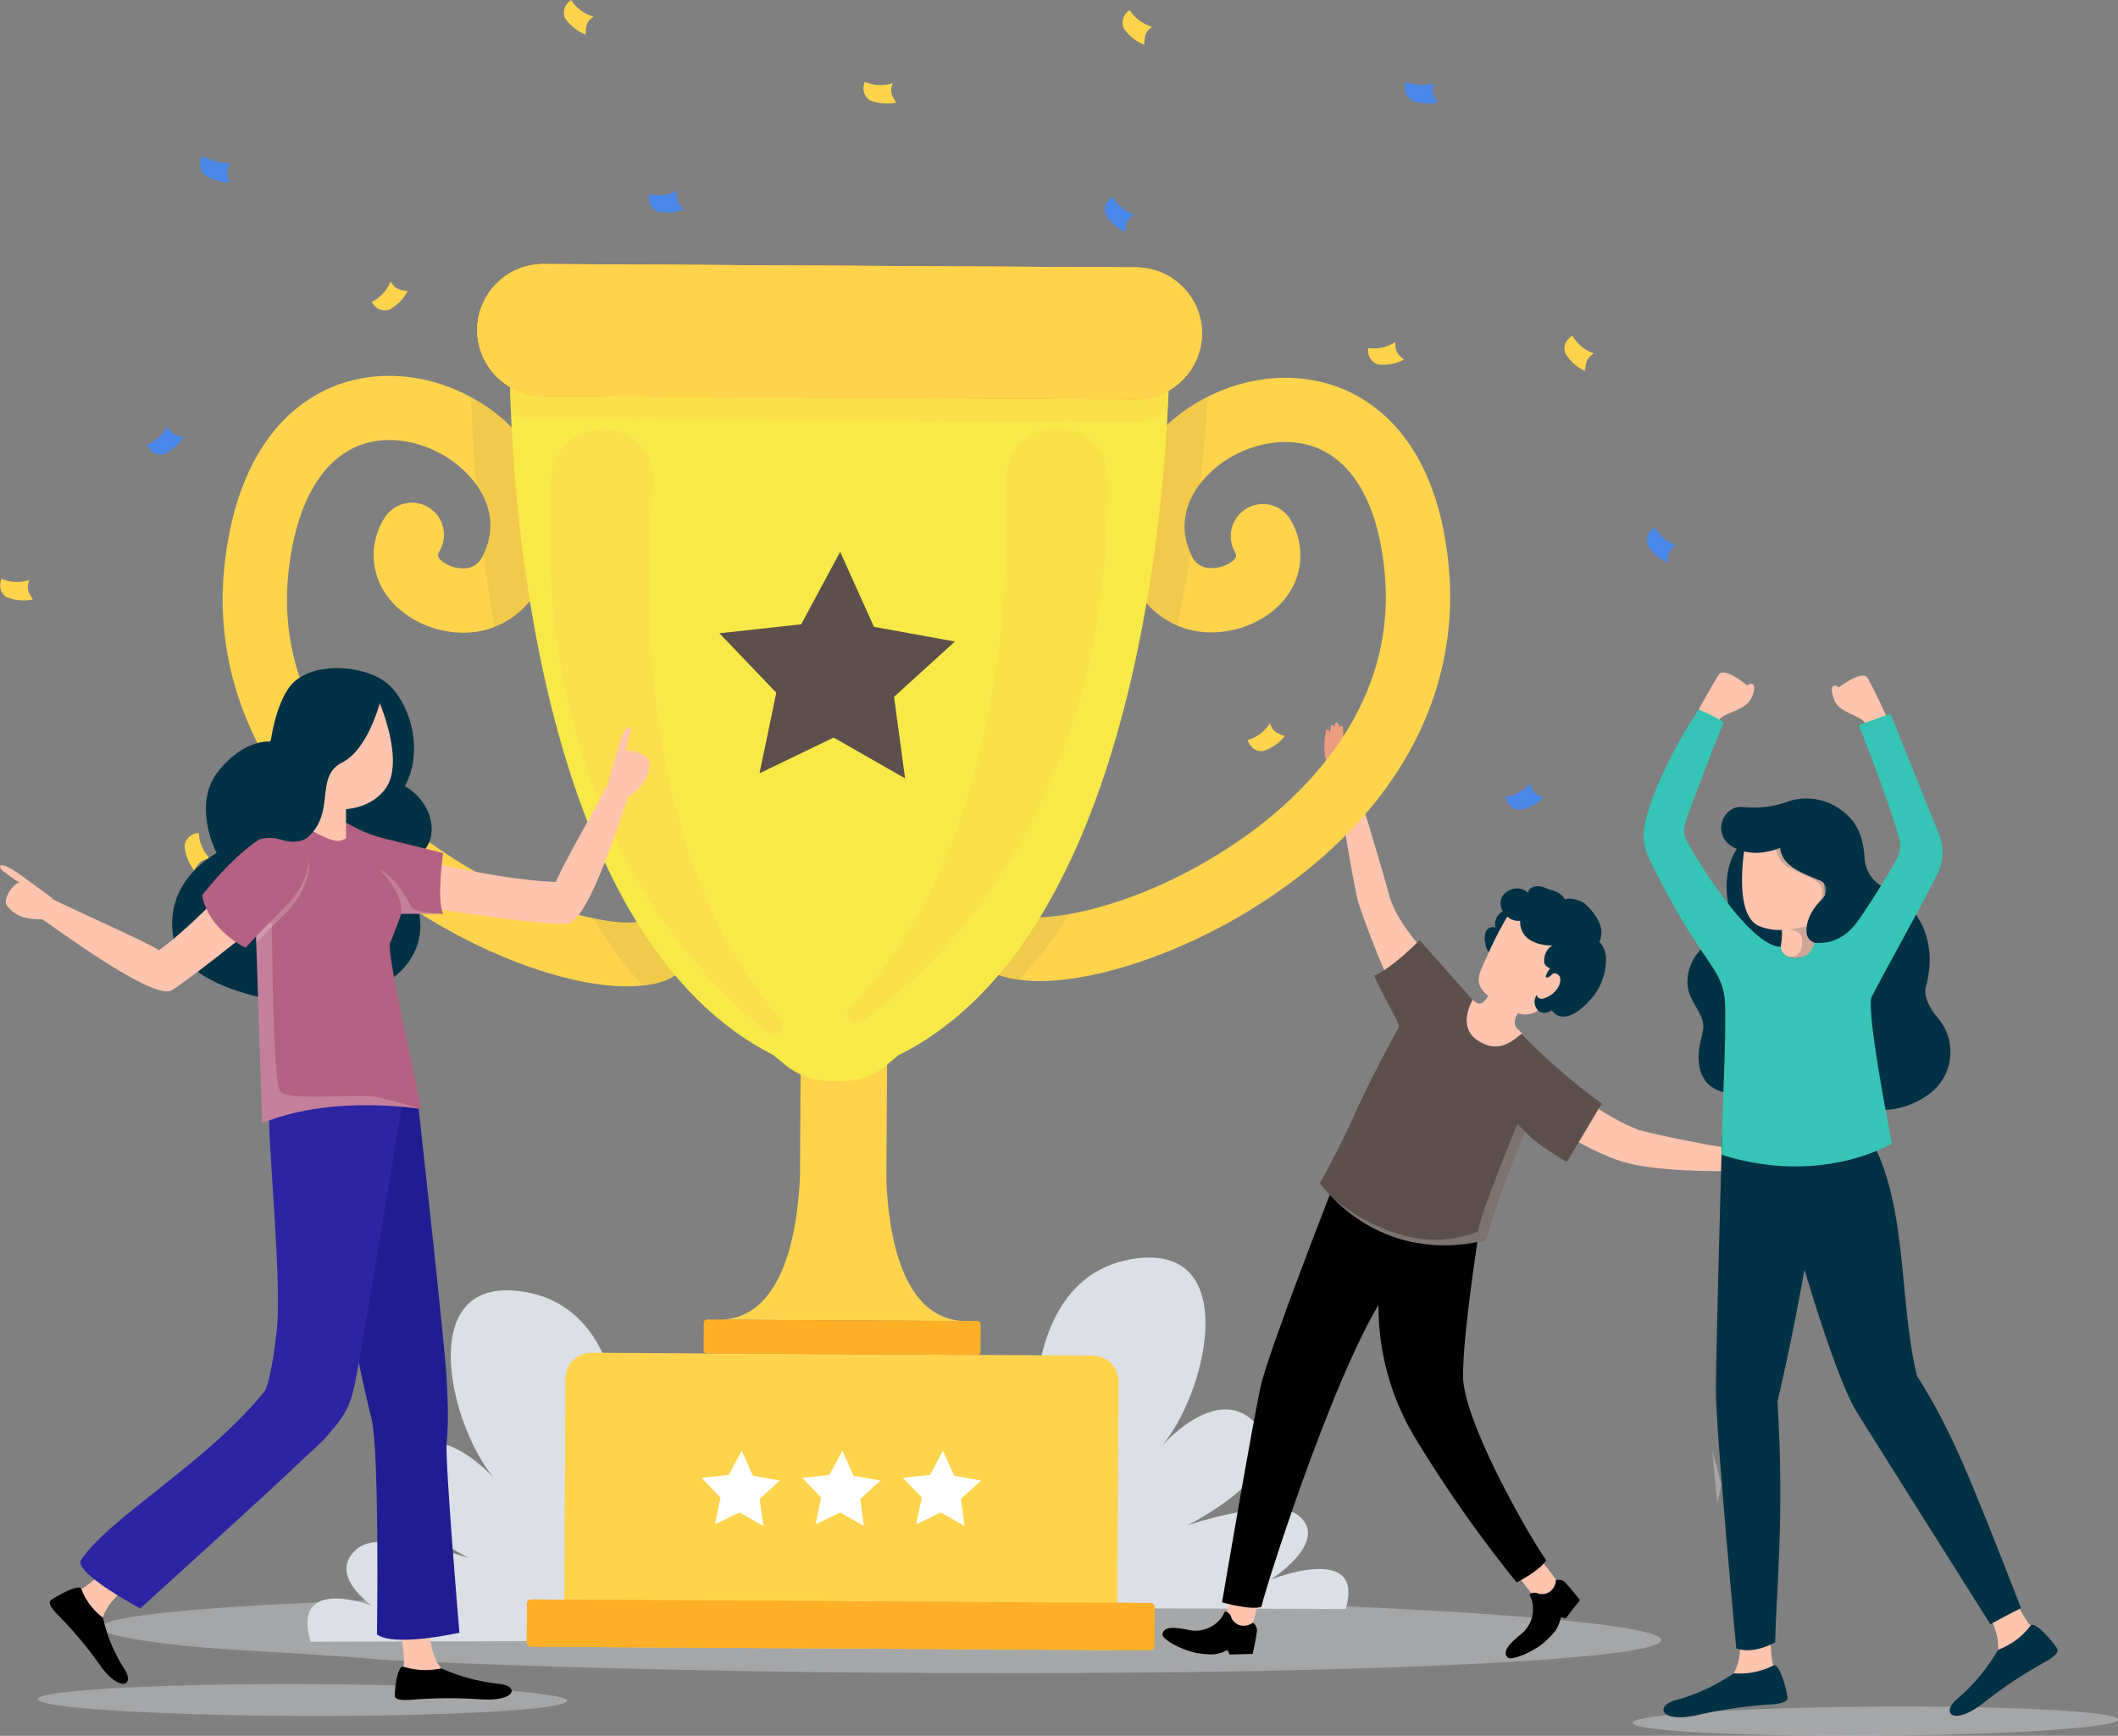
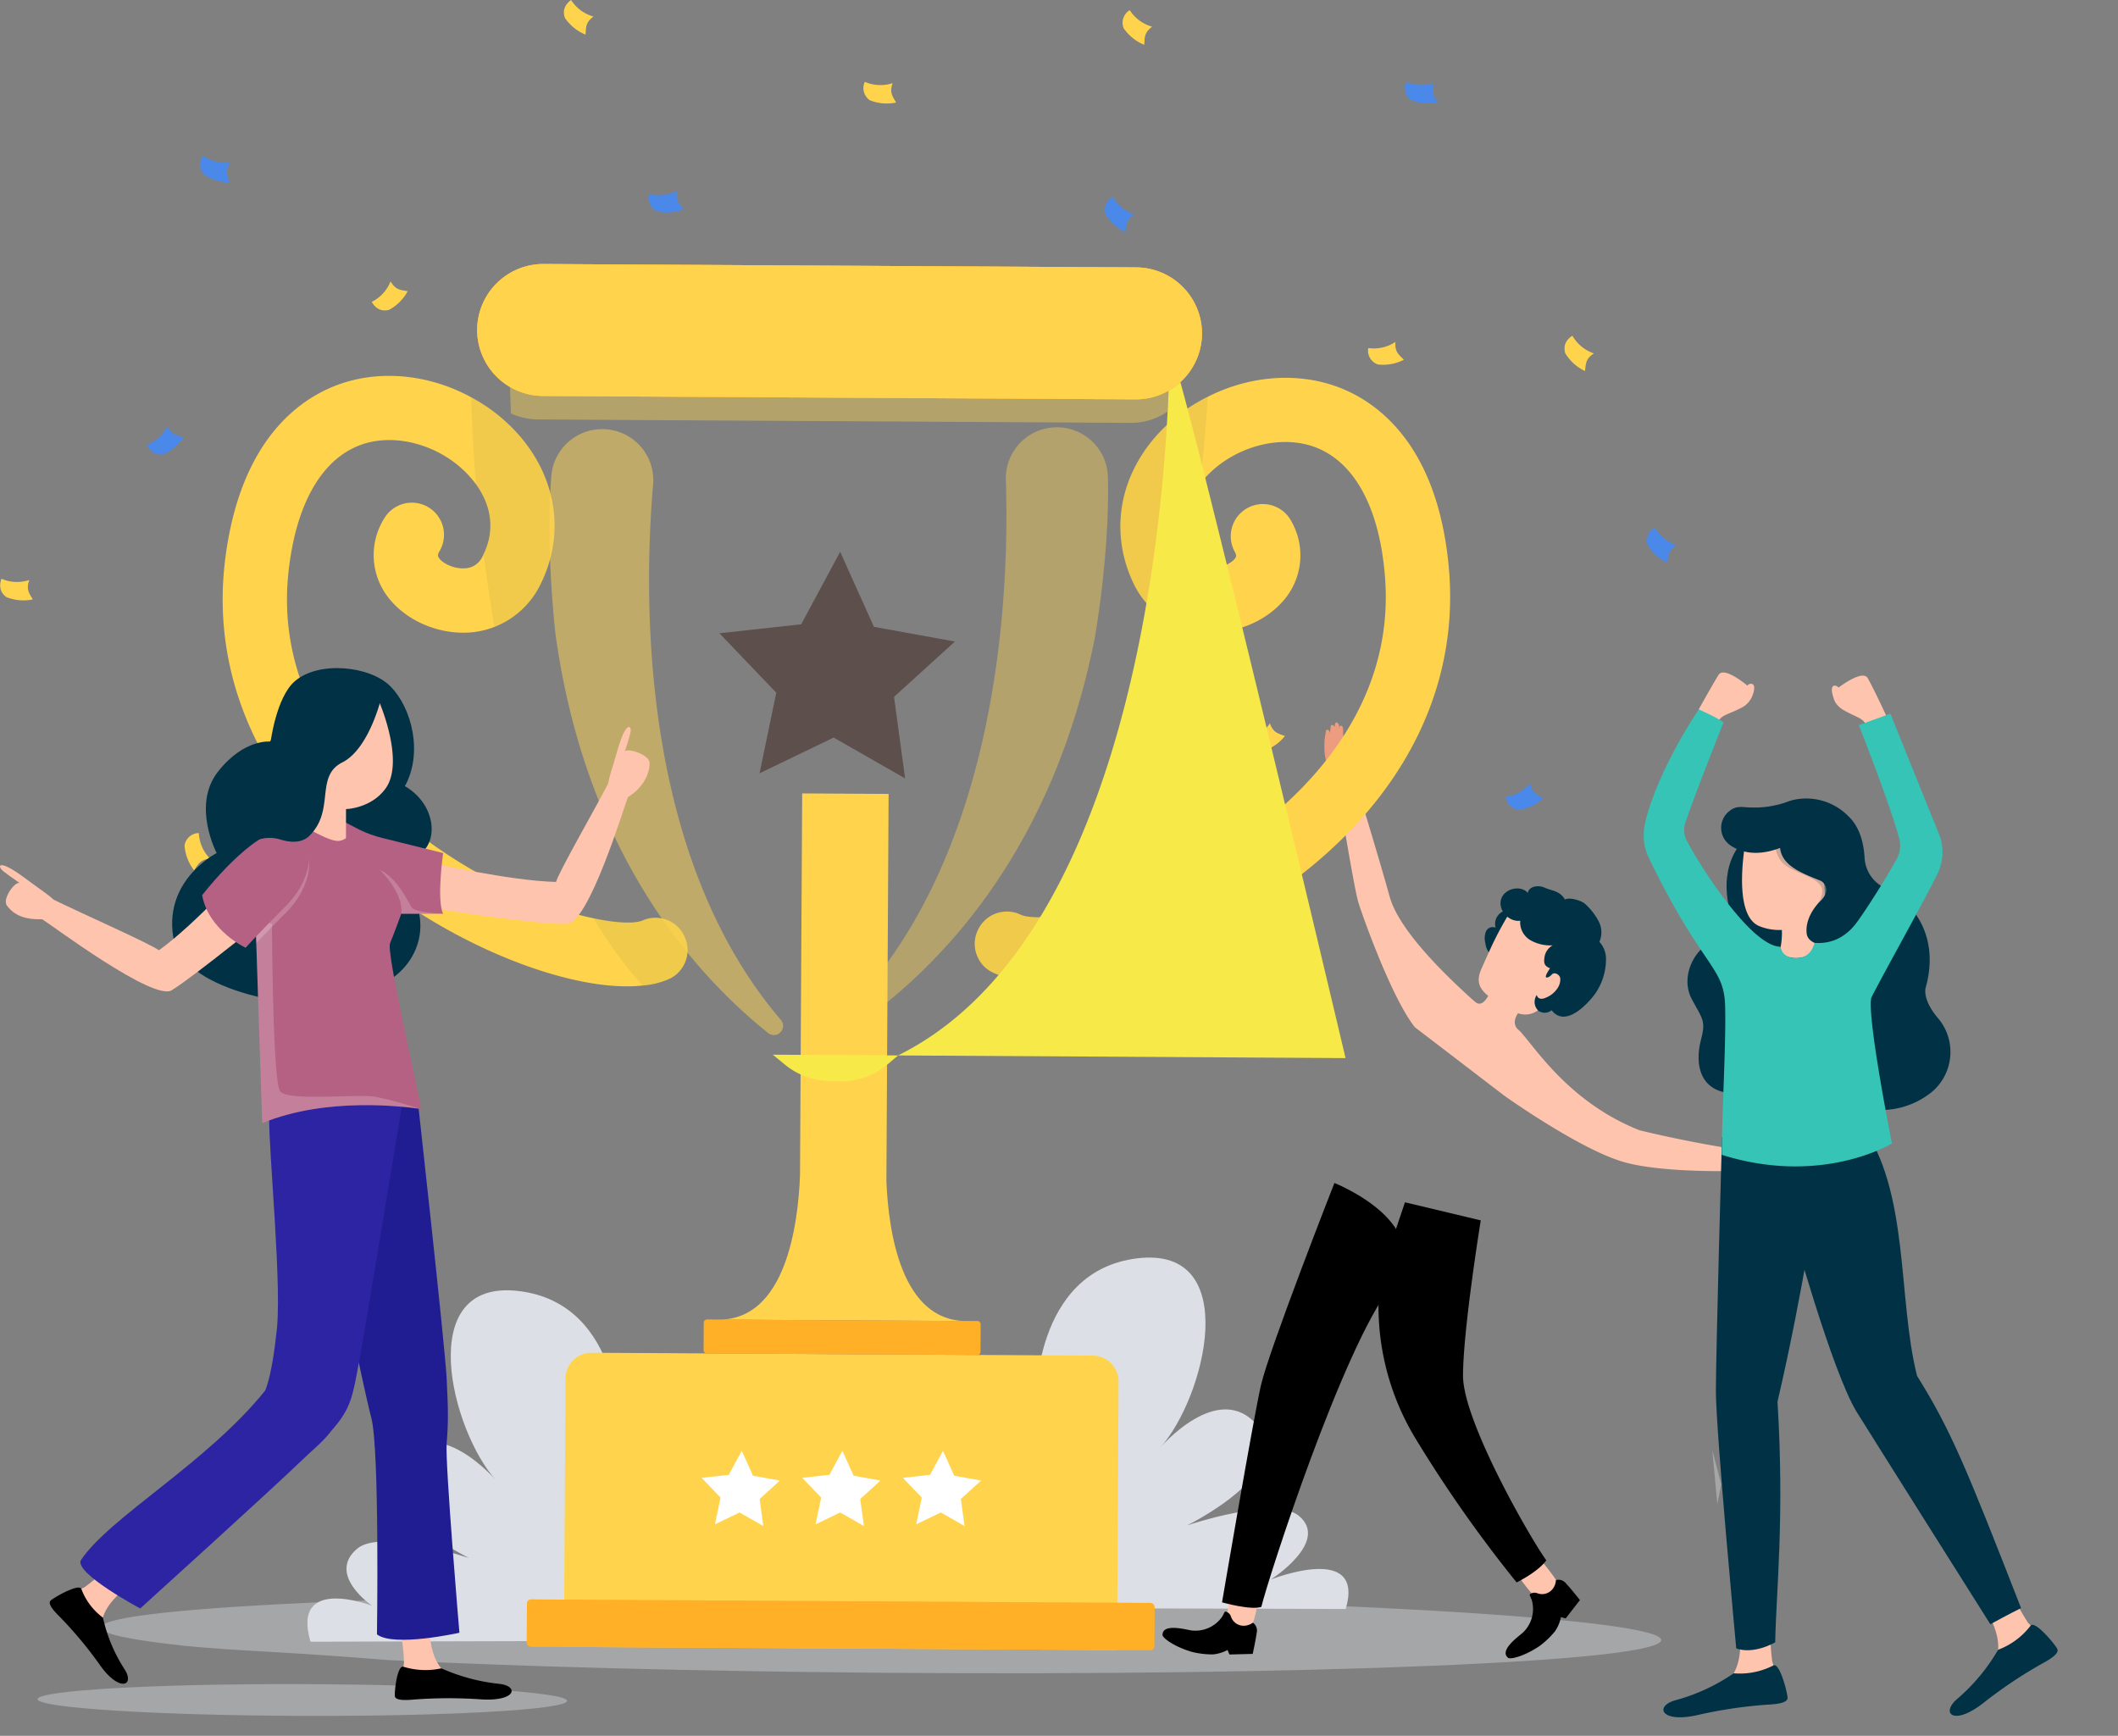
<svg xmlns="http://www.w3.org/2000/svg" width="543" height="445" viewBox="0 0 543 445">
  <rect x="0" y="0" width="543" height="445" fill="#808080" stroke="none" />
  <defs>
    <clipPath id="clip-our-goal-graphics">
      <rect width="543" height="445" />
    </clipPath>
  </defs>
  <g id="our-goal-graphics" clip-path="url(#clip-our-goal-graphics)">
    <g id="Group_4549" data-name="Group 4549" transform="translate(-369.095 -104.877)">
      <g id="Group_4548" data-name="Group 4548" transform="translate(369.095 104.876)">
        <path id="Path_8018" data-name="Path 8018" d="M771.047,366.5c-.044,5.513-89.622,9.269-200.086,8.382-47.949-.384-91.952-1.58-126.393-3.261-28.018-2.281-38.569-2.281-52.361-3.681-3.314-.29,2.815.3,0,0-13.55-1.455-21.172-3.037-21.158-4.648.044-5.514,89.622-9.271,200.073-8.386S771.091,360.985,771.047,366.5Z" transform="translate(-345.155 53.953)" fill="#dcdfe5" opacity="0.4" style="mix-blend-mode: multiply;isolation: isolate" />
        <path id="Path_8026" data-name="Path 8026" d="M483.6,344.835s.852-34.285-26.155-37.441-17.263,35.844-5.683,48.613c0,0-15.008-17.66-25-5.734s18.063,25.6,18.063,25.6-22.456-7.611-28.674-2.455c-8.023,6.653,3.786,14.674,3.786,14.674s-20.885-8.02-15.8,9.212l115.48-.323Z" transform="translate(-324.531 23.568)" fill="#dcdfe5" />
        <path id="Path_8035" data-name="Path 8035" d="M531.607,339.717s-.852-34.285,26.155-37.441,17.263,35.844,5.683,48.613c0,0,15.008-17.66,25-5.734s-18.063,25.6-18.063,25.6,22.456-7.611,28.674-2.455c8.023,6.654-7.189,16.334-7.189,16.334s24.288-9.68,19.2,7.552l-115.481-.323Z" transform="translate(-266.06 20.298)" fill="#dcdfe5" />
        <g id="Group_4490" data-name="Group 4490" transform="translate(298.042 185.208)">
          <g id="Group_4489" data-name="Group 4489">
            <path id="Path_8166" data-name="Path 8166" d="M638.619,297.833c.552-.227.06-.883-.468-.934a3.362,3.362,0,0,0-.436.016c.96-.209,1.739-.39,1.922-.466.524-.218.123-.839-.369-.946.382-.1.668-.174.788-.221.675-.265.171-.921-.459-.942a8.584,8.584,0,0,0-1.011.114,5.4,5.4,0,0,0,.529-.149c.552-.228.213-.842-.313-.895a7.935,7.935,0,0,0-1.166.127c-.6.081-1.261.1-1.86.19-.543.084-3.191.176-3.8-.976-.939-1.765,2.67-1.507,3.027-3.04.111-.482-2.551-.2-3.993.177a16.491,16.491,0,0,0-2.969.949,20.951,20.951,0,0,1-2.4,1.246,12.851,12.851,0,0,1-2.057-.091l-.494,4.857a15.9,15.9,0,0,1,3.725.522,11.4,11.4,0,0,0,5.884,1.621,21.9,21.9,0,0,0,4-.554S638.438,297.909,638.619,297.833Z" transform="translate(-471.349 -181.964)" fill="#ffe1bd" />
            <g id="Group_4486" data-name="Group 4486" transform="translate(87.972 213.057)">
              <path id="Path_8167" data-name="Path 8167" d="M588.74,355.472a55.008,55.008,0,0,0,4.307,5.4c1.352,1.252,5.728-2.641,5.576-3.8s-5.661-7.568-5.661-7.568" transform="translate(-585.355 -349.503)" fill="#fec4ad" />
              <path id="Path_8168" data-name="Path 8168" d="M602.319,354.306c1.308,1.4,3.539,4.235,3.539,4.235l-3.662,4.7-1.21-.343a9.944,9.944,0,0,1-1.489,3.6,21.894,21.894,0,0,1-3.957,3.79c-3.968,2.688-7.519,3.516-8.1,3.052-2.414-1.943,2.823-5.564,3.771-6.447a8.354,8.354,0,0,0,2.34-8.219c-.469-1.438-.912-1.5-.174-1.837a1.935,1.935,0,0,1,1.528-.06,3.419,3.419,0,0,0,3.882-1,4.059,4.059,0,0,0,.918-2.359A2.46,2.46,0,0,1,602.319,354.306Z" transform="translate(-586.815 -346.606)" />
            </g>
            <g id="Group_4487" data-name="Group 4487" transform="translate(0 222.373)">
              <path id="Path_8169" data-name="Path 8169" d="M547.517,355.324a54.855,54.855,0,0,0-1.442,6.758c-.109,1.839,5.675,2.751,6.477,1.9s2.259-9.177,2.259-9.177" transform="translate(-529.726 -354.802)" fill="#fec4ad" />
              <path id="Path_8170" data-name="Path 8170" d="M560.92,363.4c-.255,1.9-1.029,5.422-1.029,5.422l-5.953.151-.5-1.153a9.991,9.991,0,0,1-3.725,1.132,22,22,0,0,1-5.441-.654c-4.6-1.361-7.488-3.581-7.495-4.321-.03-3.1,6.09-1.348,7.375-1.176a8.35,8.35,0,0,0,7.837-3.407c.814-1.275.58-1.656,1.31-1.3a1.926,1.926,0,0,1,1.014,1.143,3.418,3.418,0,0,0,3.233,2.368,4.063,4.063,0,0,0,2.4-.788A2.46,2.46,0,0,1,560.92,363.4Z" transform="translate(-536.775 -352.406)" />
            </g>
            <path id="Path_8171" data-name="Path 8171" d="M574.266,295.469s-16.793,42.784-18.865,51.983-9.947,55.524-9.947,55.524,7.368,2.09,10.075,1.16c1.855-7.618,20.854-66.4,33.255-82.192S574.266,295.469,574.266,295.469Z" transform="translate(-530.197 -177.406)" />
            <path id="Path_8172" data-name="Path 8172" d="M568.774,316.947a65.287,65.287,0,0,0,8.994,41.88,337.134,337.134,0,0,0,25.933,36.91s5.529-2.707,7.6-5.673c-3.9-5.332-21.353-35.537-21.346-47.339s4.546-39.8,4.546-39.8l-19.43-4.639Z" transform="translate(-512.916 -175.272)" />
            <path id="Path_8173" data-name="Path 8173" d="M669.348,336.3s-22.134,1.048-33.491-2.124-30.81-17.064-30.81-17.064l-22.92-17.543c-5.876-7.356-13.31-28.187-14.483-31.966-1.164-3.8-5.348-29.741-5.348-29.741l4.865-.475s5.638,18.382,8.518,28.772c2.711,9.736,17.645,23.046,21.265,26.381l-.009.023c.264.211.459.4.6.5,2.261,1.914.455,5.613.455,5.613l3.9,1.465s4.2-2.159,6.832.169a9.562,9.562,0,0,1,.856.874c3.59,3.884,12.338,17.737,30.119,24.792,12.941,3.159,27.206,5.5,30.688,5.548C669.638,334.9,669.348,336.3,669.348,336.3Z" transform="translate(-517.428 -221.433)" fill="#fec4ad" />
            <path id="Path_8174" data-name="Path 8174" d="M595.324,278.345c-.726,1.289-5.4,4.457-9.515,2.827-8.01-3.66-3.444-10.989-3.127-11.452.264.211.459.4.6.5,2.261,1.914,3.922-2.7,3.922-2.7l8.085,4.462s-3.455,3.156-.823,5.483A9.533,9.533,0,0,1,595.324,278.345Z" transform="translate(-503.174 -198.588)" fill="#fec4ad" />
-             <path id="Path_8175" data-name="Path 8175" d="M612.342,309.133s-7.153,16.54-9.942,27.809c-19.926,4.815-32.965-4.421-38.914-10.311a30.033,30.033,0,0,1-3.748-4.295s5.385-9.731,8.576-16.963c3.224-7.247,8.111-16.668,11.666-23.062.19-1.02-3.071-6-6.361-13.136,4.494-1.825,11.661-9.11,11.661-9.11l13.595,15.313s-4.116,6.732,1.176,10.3c5.283,3.594,8.75.452,11.466-1.677,2.148,2.938,13.519,13.143,20.467,17.932l-8.947,15S615.155,312.415,612.342,309.133Z" transform="translate(-519.368 -204.245)" fill="#5d4f4b" />
            <g id="Group_4488" data-name="Group 4488" transform="translate(81.062 41.995)">
              <path id="Path_8176" data-name="Path 8176" d="M590.522,255.744a3.494,3.494,0,0,0-3.961,4.423,1.92,1.92,0,0,0-2.51,1.035,4.873,4.873,0,0,0-.107,3,4.476,4.476,0,0,0,1.584,3.026,3.36,3.36,0,0,0,2.446.369,4.184,4.184,0,0,0,1.668-.679,6.784,6.784,0,0,0,1.394-1.51q2.178-2.9,4.353-5.791a1.743,1.743,0,0,0,.5-1.336" transform="translate(-582.219 -249.553)" fill="#003145" />
              <path id="Path_8177" data-name="Path 8177" d="M602.015,279.1a34.961,34.961,0,0,1-3.667,3.171,5.4,5.4,0,0,1-6.125.638,35.35,35.35,0,0,1-7.194-4.348c-2.356-2.046-2.681-3.938-1.414-6.775.786-1.756,1.545-3.525,2.366-5.267a87.788,87.788,0,0,1,5.9-10.738c.52-.795,1.134-1.962,2.275-1.475a63.366,63.366,0,0,1,10.286,5.568c2.294,1.531,4.6,3.356,5.55,5.944.96,2.607.376,5.5-.216,8.21-.1.436-.3.969-.744.993" transform="translate(-582.884 -250.695)" fill="#fec4ad" />
              <path id="Path_8178" data-name="Path 8178" d="M599.252,274.787c.682-.668,1.943.039,2.127.976a4.055,4.055,0,0,1-.782,2.69,6.337,6.337,0,0,1-2.79,2.256c-1.064.522-2.159.519-2.445-.631a3.1,3.1,0,0,0,.44,4.061,2.806,2.806,0,0,0,3.365-.153c3.411,4.407,8.832-1.129,11.113-4.167a15.554,15.554,0,0,0,2.823-8.934,6.424,6.424,0,0,0-1.691-4.432,6.1,6.1,0,0,0-.343-5.552,15.657,15.657,0,0,0-3.356-4.2c-.863-.819-4.008-1.784-5.146-1.09-1.2-2.263-3.532-2.27-5.137-3.031s-4.135-.422-4.349,1.341c-1.9-2.182-6.116-1.108-6.886,1.681s2.055,5.83,4.919,5.432a5.32,5.32,0,0,0,2.606,4.989,10.339,10.339,0,0,0,5.715,1.326,4.171,4.171,0,0,0-2.089,2.962c-.178,1.3-.267,2.282,1.42,2.911,0,0-1.593,2.247-.928,2.358S599.252,274.787,599.252,274.787Z" transform="translate(-580.473 -252.201)" fill="#003145" />
            </g>
            <path id="Path_8179" data-name="Path 8179" d="M560.79,230.468c.148-.578.865-.185.992.331a3.655,3.655,0,0,1,.046.434c.07-.979.141-1.777.188-1.967.141-.55.812-.241.99.23.04-.392.077-.687.107-.81.167-.707.888-.3,1,.32a8.653,8.653,0,0,1,.03,1.016,4.952,4.952,0,0,1,.072-.543c.149-.58.805-.331.93.183a7.637,7.637,0,0,1,.039,1.171c.005.6.083,1.262.076,1.869-.005.55.278,3.182,1.5,3.625,1.879.68,1.113-2.857,2.583-3.426.461-.178.559,2.5.388,3.978a16.575,16.575,0,0,1-.52,3.073,20.89,20.89,0,0,0-.893,2.554,12.786,12.786,0,0,0,.382,2.024l-4.738,1.178a15.975,15.975,0,0,0-1.044-3.615,11.382,11.382,0,0,1-2.438-5.6,21.935,21.935,0,0,1-.017-4.036S560.74,230.658,560.79,230.468Z" transform="translate(-518.883 -228.313)" fill="#ed9c80" />
-             <path id="Path_8180" data-name="Path 8180" d="M600.784,316.658c-19.926,4.815-32.965-4.421-38.914-10.311,20.771,15.887,34.568,8.636,36.757,8.168.614-4.88,10.151-27.694,10.151-27.694a14.037,14.037,0,0,0,1.948,2.029S603.573,305.389,600.784,316.658Z" transform="translate(-517.752 -183.962)" fill="#fff" opacity="0.199" />
          </g>
        </g>
        <g id="Group_4506" data-name="Group 4506" transform="translate(418.529 172.407)">
-           <path id="Path_8181" data-name="Path 8181" d="M728.4,394.389c.015,2.063-27.838,3.925-62.211,4.161s-62.245-1.245-62.259-3.305,27.838-3.927,62.207-4.161S728.389,392.329,728.4,394.389Z" transform="translate(-603.933 -125.981)" fill="#dcdfe5" opacity="0.4" style="mix-blend-mode: multiply;isolation: isolate" />
          <g id="Group_4505" data-name="Group 4505" transform="translate(2.859 0)">
            <path id="Path_8182" data-name="Path 8182" d="M626.635,383.61a52.856,52.856,0,0,0,.389,10.341c1.046,3.042.609,4.05.609,4.05l-12.02.784s4.855-3.37,2.634-15.554S626.635,383.61,626.635,383.61Z" transform="translate(-594.039 -140.337)" fill="#fec4ad" />
            <path id="Path_8183" data-name="Path 8183" d="M635.927,386.048a18.768,18.768,0,0,1-10.186,2.023,48.928,48.928,0,0,1-14.981,6.922c-5.349,1.515-3.7,5.853,5.521,3.824a117.152,117.152,0,0,1,17.891-2.694c2.1-.107,5.456-.333,5.374-1.8S637.538,385.314,635.927,386.048Z" transform="translate(-602.652 -131.508)" fill="#003145" />
            <g id="Group_4491" data-name="Group 4491" transform="translate(78.481 232.198)">
              <path id="Path_8184" data-name="Path 8184" d="M655.2,377.593a52.828,52.828,0,0,0,4.782,9.18c2.249,2.3,2.284,3.4,2.284,3.4l-10.525,5.858s2.944-5.125-4.284-15.184S655.2,377.593,655.2,377.593Z" transform="translate(-639.904 -375.342)" fill="#fec4ad" />
              <path id="Path_8185" data-name="Path 8185" d="M663.548,381.249a18.77,18.77,0,0,1-8.337,6.192,48.889,48.889,0,0,1-10.573,12.673c-4.182,3.659-.837,6.876,6.627,1.09a117.734,117.734,0,0,1,15.012-10.1c1.854-1,4.786-2.638,4.083-3.931S664.688,379.9,663.548,381.249Z" transform="translate(-642.815 -369.108)" fill="#003145" />
            </g>
            <path id="Union_9" data-name="Union 9" d="M0,12.227.063,9.461S3.531,3.208,5.144.617c1.186-1.9,5.309,1.043,7.405,2.736A1.136,1.136,0,0,1,13.641,2.9c1.4.267.2,3.466-.463,4.263h0a5.7,5.7,0,0,1-2.135,1.853c-3.409,1.821-5.473,1.779-6.175,4.1a1.1,1.1,0,0,1-1.153.839C2.242,13.949,0,12.227,0,12.227Z" transform="translate(14.055)" fill="#fec4ad" stroke="rgba(0,0,0,0)" stroke-miterlimit="10" stroke-width="1" />
            <path id="Union_8" data-name="Union 8" d="M8.94,13.162C8.335,10.819,6.278,10.773,2.948,8.8A5.959,5.959,0,0,1,1.156,7.233h0c-.021-.025-.044-.059-.067-.093a4.211,4.211,0,0,1-.646-1.4C-.036,4.4-.318,2.709.626,2.572a1.146,1.146,0,0,1,1.068.5C3.865,1.478,8.116-1.283,9.216.677c1.5,2.656,4.675,9.481,4.675,9.481L13.843,12.5s-2.227,1.563-3.7,1.563A1.117,1.117,0,0,1,8.94,13.162Z" transform="translate(48.255 0.799)" fill="#fec4ad" stroke="rgba(0,0,0,0)" stroke-miterlimit="10" stroke-width="1" />
            <path id="Path_8205" data-name="Path 8205" d="M625.091,345.986s10.55,38.252,16.89,48.417,34.212,54.335,34.212,54.335,5.012-2.759,7.868-4.144c-13.907-35.639-17.989-45.678-26.664-59.523-5.079-20.16-1.795-47.3-14.37-64.607-3.831-5.272-21.248,4.709-21.248,4.709Z" transform="translate(-587.305 -204.748)" fill="#003145" />
            <path id="Path_8206" data-name="Path 8206" d="M615.711,323.145s-1.552,54.745-1.556,65.115,5.213,65.989,5.213,65.989,3.768,1.778,9.991-1.538c.216-12.784,2.418-31.742.588-61.715,6.659-28.5,10.692-56.58,10.692-56.58l-.628-14.876Z" transform="translate(-595.63 -204.078)" fill="#003145" />
            <path id="Path_8207" data-name="Path 8207" d="M624.878,285.052s-5.975,5.236-3.634,16.52c.791,3.3-3.64,8.213-6.634,10.738s-5.542,8.272-2.72,13.382,3.508,5.473,2.186,10.454S612.7,351.5,626.741,349.391s13.9-36.5,13.9-36.5l-1.864-14.943Z" transform="translate(-599.439 -241.739)" fill="#003145" />
            <path id="Path_8208" data-name="Path 8208" d="M638.649,306.735s-.592.335-1.6.787c0,.506.025,1,.015,1.456.046,2.91,0,4.791,0,4.791a6.749,6.749,0,0,1-8.318,2.881,2.58,2.58,0,0,1-.515-.312,2.446,2.446,0,0,1-.927-2.376,19.032,19.032,0,0,0,.264-4.058,13.514,13.514,0,0,1-5.812-.983c-7.441-3.123-3.195-23.409-3.195-23.409s12.675-5.393,16.64-.167C639.151,290.57,638.649,306.735,638.649,306.735Z" transform="translate(-592.131 -243.912)" fill="#fec4ad" />
            <path id="Path_8209" data-name="Path 8209" d="M621.479,285.245a6.583,6.583,0,0,0,2.832,5.993c3.31,2.2,8.824,3.113,9.134,6.184a5.837,5.837,0,0,1-1.28,3.621,21.319,21.319,0,0,0,3.7-.554c.153-.243,1.448-7.33,1.448-7.33s-7.692-7.385-8.623-7.753S621.479,285.245,621.479,285.245Z" transform="translate(-587.659 -241.591)" fill="#003145" opacity="0.199" />
-             <path id="Path_8210" data-name="Path 8210" d="M631.154,300.583a6.749,6.749,0,0,1-8.318,2.881l-.063-.048c4.527,1.272,4.431-4.345,3.728-5.42s-2.925-1.456-2.925-1.456a40.739,40.739,0,0,0,4.491-.753,17.536,17.536,0,0,1,3.657-.649A24.209,24.209,0,0,1,631.154,300.583Z" transform="translate(-586.219 -230.727)" fill="#003145" opacity="0.199" />
            <path id="Union_7" data-name="Union 7" d="M20.6,72.241c-1.256-4.257,8.77-34.535,8.77-34.535s-7.05.646-7.452-3.163c-.477-4.543,3.506-8.228,3.506-8.228,2.728-2.627,1.161-4.774-.029-5.26-4.354-1.779-9.841-3.7-10.283-8.373C9.137,14.947,5.021,13.8,2.363,12.016a5.441,5.441,0,0,1-.3-8.749c1.552-1.258,2.684-1.134,4.549-1A25.268,25.268,0,0,0,17.046.831,12.318,12.318,0,0,1,19.281.219a15.157,15.157,0,0,1,13.3,4.3c3.071,2.865,4.007,7.227,4.194,10.781a9.093,9.093,0,0,0,5.254,7.668c7.424,3.607,14.026,12.51,10.419,25.491-.29,1.035-.3,3.853,3.243,7.98a13.386,13.386,0,0,1-1.531,18.674,20.656,20.656,0,0,1-13.58,4.753C30.418,79.868,21.054,73.8,20.6,72.241Z" transform="translate(19.872 32.289)" fill="#003145" stroke="rgba(0,0,0,0)" stroke-miterlimit="10" stroke-width="1" />
            <path id="Path_8213" data-name="Path 8213" d="M640.4,329.713s.322,3.592,5.228,2.793c2.544-.738,3.021-2.5,3.5-3.784,2.012.119,6.908.2,10.987-5.479,3.159-4.4,7.826-11.979,10.029-15.958a7.187,7.187,0,0,0,.672-5.324c-2.188-8.372-10.353-29.064-10.353-29.064l8.094-2.929s8.244,20.407,12.433,30.777a12.622,12.622,0,0,1-.41,10.393c-4.414,8.8-12.91,23.828-16.889,31.564-1.261,4.634,5.263,37.44,5.263,37.44s-17.872,11.006-43.614,2.914c-.038-9.851,1.109-27.93.852-38.087-.264-10.408-5.671-9.414-19.533-37.948a13.57,13.57,0,0,1-1.05-8.757c1.41-6.6,6.088-17.7,13.815-29.394,5.475,2.456,6.358,3.339,6.358,3.339s-7.259,18.165-9.78,25.692a5.919,5.919,0,0,0,.391,4.7C620.517,310.3,633.132,329.646,640.4,329.713Z" transform="translate(-605.3 -259.409)" fill="#35c4b5" />
          </g>
        </g>
        <path id="Path_8215" data-name="Path 8215" d="M623.643,332.193l2.3,8.807-1,5.072Z" transform="translate(-184.659 39.525)" fill="#fff" opacity="0.302" />
        <g id="Group_4523" data-name="Group 4523" transform="translate(0.049)">
          <g id="Group_4507" data-name="Group 4507" transform="translate(144.524)">
            <path id="Path_8216" data-name="Path 8216" d="M445.3,104.876a10.071,10.071,0,0,0,5.746,4.244c-1.937,1.478-1.911,2.46-2.024,4.634a11.74,11.74,0,0,1-5.288-4.267C443.046,107.562,443.724,106.076,445.3,104.876Z" transform="translate(-443.467 -104.876)" fill="#ffd44c" />
          </g>
          <g id="Group_4508" data-name="Group 4508" transform="translate(287.753 2.607)">
            <path id="Path_8217" data-name="Path 8217" d="M532.7,106.467a10.063,10.063,0,0,0,5.745,4.243c-1.937,1.478-1.911,2.46-2.022,4.636a11.755,11.755,0,0,1-5.29-4.267A3.763,3.763,0,0,1,532.7,106.467Z" transform="translate(-530.866 -106.467)" fill="#ffd44c" />
          </g>
          <g id="Group_4509" data-name="Group 4509" transform="translate(51.272 39.926)">
            <path id="Path_8218" data-name="Path 8218" d="M387.318,129.239a10.073,10.073,0,0,0,6.919,1.776c-1.239,2.1-.847,3-.134,5.056a11.758,11.758,0,0,1-6.5-1.97A3.763,3.763,0,0,1,387.318,129.239Z" transform="translate(-386.564 -129.239)" fill="#4a88e9" />
          </g>
          <g id="Group_4510" data-name="Group 4510" transform="translate(95.249 72.141)">
            <path id="Path_8219" data-name="Path 8219" d="M413.4,154.158a10.061,10.061,0,0,0,4.833-5.26c1.262,2.083,2.242,2.163,4.392,2.506a11.753,11.753,0,0,1-4.807,4.8C415.829,156.689,414.423,155.857,413.4,154.158Z" transform="translate(-413.399 -148.897)" fill="#ffd44c" />
          </g>
          <g id="Group_4511" data-name="Group 4511" transform="translate(166.333 48.9)">
            <path id="Path_8220" data-name="Path 8220" d="M456.862,135.6a10.063,10.063,0,0,0,7.088-.885c-.384,2.406.311,3.1,1.729,4.754a11.754,11.754,0,0,1-6.773.552C457.078,139.1,456.544,137.558,456.862,135.6Z" transform="translate(-456.775 -134.715)" fill="#4a88e9" />
          </g>
          <g id="Group_4512" data-name="Group 4512" transform="translate(283.211 50.432)">
            <path id="Path_8221" data-name="Path 8221" d="M530.1,135.65a10.068,10.068,0,0,0,5.511,4.543c-2.011,1.373-2.039,2.355-2.265,4.521a11.746,11.746,0,0,1-5.056-4.543C527.7,138.213,528.46,136.763,530.1,135.65Z" transform="translate(-528.095 -135.65)" fill="#4a88e9" />
          </g>
          <g id="Group_4513" data-name="Group 4513" transform="translate(422.184 135.208)">
            <path id="Path_8222" data-name="Path 8222" d="M614.9,187.381a10.068,10.068,0,0,0,5.513,4.543c-2.013,1.373-2.039,2.355-2.266,4.521A11.764,11.764,0,0,1,613.1,191.9C612.507,189.944,613.264,188.494,614.9,187.381Z" transform="translate(-612.897 -187.381)" fill="#4a88e9" />
          </g>
          <g id="Group_4514" data-name="Group 4514" transform="translate(401.055 86.053)">
            <path id="Path_8223" data-name="Path 8223" d="M602.012,157.386a10.062,10.062,0,0,0,5.511,4.543c-2.012,1.373-2.039,2.355-2.266,4.521a11.748,11.748,0,0,1-5.054-4.541C599.614,159.949,600.369,158.5,602.012,157.386Z" transform="translate(-600.004 -157.386)" fill="#ffd44c" />
          </g>
          <g id="Group_4515" data-name="Group 4515" transform="translate(350.721 87.662)">
            <path id="Path_8224" data-name="Path 8224" d="M569.3,159.94a10.064,10.064,0,0,0,6.968-1.572c-.147,2.43.611,3.053,2.184,4.561a11.753,11.753,0,0,1-6.688,1.213A3.765,3.765,0,0,1,569.3,159.94Z" transform="translate(-569.29 -158.368)" fill="#ffd44c" />
          </g>
          <g id="Group_4516" data-name="Group 4516" transform="translate(319.802 185.431)">
            <path id="Path_8225" data-name="Path 8225" d="M550.423,222.335a10.061,10.061,0,0,0,5.7-4.308c.87,2.275,1.819,2.529,3.874,3.251a11.754,11.754,0,0,1-5.59,3.866C552.362,225.262,551.126,224.19,550.423,222.335Z" transform="translate(-550.423 -218.027)" fill="#ffd44c" />
          </g>
          <g id="Group_4517" data-name="Group 4517" transform="translate(360.157 20.998)">
            <path id="Path_8226" data-name="Path 8226" d="M575.366,117.689a10.067,10.067,0,0,0,7.135.3c-.777,2.309-.207,3.109.918,4.974a11.741,11.741,0,0,1-6.77-.577A3.762,3.762,0,0,1,575.366,117.689Z" transform="translate(-575.048 -117.689)" fill="#4a88e9" />
          </g>
          <g id="Group_4518" data-name="Group 4518" transform="translate(221.345 20.986)">
            <path id="Path_8227" data-name="Path 8227" d="M490.669,117.682a10.065,10.065,0,0,0,7.135.329c-.787,2.306-.218,3.107.9,4.977a11.763,11.763,0,0,1-6.77-.6A3.766,3.766,0,0,1,490.669,117.682Z" transform="translate(-490.344 -117.682)" fill="#ffd44c" />
          </g>
          <g id="Group_4519" data-name="Group 4519" transform="translate(0 148.366)">
            <path id="Path_8228" data-name="Path 8228" d="M355.6,195.41a10.06,10.06,0,0,0,7.134.329c-.785,2.306-.218,3.107.9,4.977a11.764,11.764,0,0,1-6.77-.6C355.221,198.9,354.957,197.286,355.6,195.41Z" transform="translate(-355.278 -195.41)" fill="#ffd44c" />
          </g>
          <g id="Group_4520" data-name="Group 4520" transform="translate(47.265 213.56)">
            <path id="Path_8229" data-name="Path 8229" d="M387.782,235.192a10.061,10.061,0,0,0,2.853,6.549c-2.417.311-2.886,1.175-4.071,3a11.74,11.74,0,0,1-2.445-6.34A3.763,3.763,0,0,1,387.782,235.192Z" transform="translate(-384.119 -235.192)" fill="#ffd44c" />
          </g>
          <g id="Group_4521" data-name="Group 4521" transform="translate(37.608 109.212)">
            <path id="Path_8230" data-name="Path 8230" d="M378.226,176.375a10.06,10.06,0,0,0,5.236-4.857c1.093,2.176,2.063,2.334,4.181,2.848a11.757,11.757,0,0,1-5.175,4.405C380.447,179.092,379.111,178.15,378.226,176.375Z" transform="translate(-378.226 -171.518)" fill="#4a88e9" />
          </g>
          <g id="Group_4522" data-name="Group 4522" transform="translate(385.986 200.814)">
            <path id="Path_8231" data-name="Path 8231" d="M590.809,230.86a10.07,10.07,0,0,0,6.257-3.446c.534,2.376,1.436,2.763,3.366,3.774a11.753,11.753,0,0,1-6.086,3.022C592.307,234.035,591.238,232.8,590.809,230.86Z" transform="translate(-590.809 -227.414)" fill="#4a88e9" />
          </g>
        </g>
        <g id="Group_4544" data-name="Group 4544" transform="translate(57.084 67.688)">
          <g id="Group_4543" data-name="Group 4543">
            <g id="Group_4541" data-name="Group 4541">
              <path id="Path_8263" data-name="Path 8263" d="M510.681,328.843l.565-99.23-22.153-.126L488.58,319.6h-.021s.008.187.018.441l-.041,7.335c-.5,12.842-3.712,37.1-20.865,37.005l63.419.362C514.513,364.649,511.214,341.962,510.681,328.843Z" transform="translate(-340.517 -93.77)" fill="#ffd44c" />
              <g id="Group_4538" data-name="Group 4538" transform="translate(0 28.676)">
                <g id="Group_4537" data-name="Group 4537">
                  <path id="Path_8264" data-name="Path 8264" d="M453.774,169.648a43.516,43.516,0,0,1,12.956,10.5c9.294,11.232,11.047,25.391,4.61,37.91A21.868,21.868,0,0,1,452.414,230c-8.577.229-17.091-4.138-21.129-10.86a17.662,17.662,0,0,1,.154-18.323,8.238,8.238,0,1,1,14.251,8.268c-.578,1-.423,1.278-.249,1.634.851,1.381,3.659,2.884,6.447,2.786a5.15,5.15,0,0,0,4.789-3,2.665,2.665,0,0,0,.282-.6c3.7-7.694.828-14.123-1.912-17.935-.365-.465-.682-.9-1.027-1.295-6.685-8.068-18.233-11.909-27.433-9.184-10.606,3.181-17.6,14.8-19.6,32.692-3.891,34.5,20.391,57.987,35.218,68.873,16.122,11.829,32.132,17.94,42.969,20.164,6.218,1.321,10.692,1.377,12.563.559a8.187,8.187,0,0,1,10.811,4.24,8.1,8.1,0,0,1-.388,7.457,7.863,7.863,0,0,1-3.8,3.381,20.361,20.361,0,0,1-6.645,1.6c-16.2,1.775-43.334-7.932-65.284-24.157-30.521-22.466-45.355-52.277-41.837-83.949,3.807-33.6,21.217-43.69,31.242-46.637C432.185,162.648,443.9,164.237,453.774,169.648Z" transform="translate(-390.081 -164.17)" fill="#ffd44c" />
                </g>
                <path id="Path_8265" data-name="Path 8265" d="M471.481,253.872a8.1,8.1,0,0,1-.388,7.456,7.863,7.863,0,0,1-3.8,3.381,20.361,20.361,0,0,1-6.645,1.6,110.964,110.964,0,0,1-12.537-17.24c6.218,1.321,10.692,1.377,12.563.559A8.187,8.187,0,0,1,471.481,253.872Z" transform="translate(-353.014 -110.021)" fill="#003145" opacity="0.063" style="mix-blend-mode: multiply;isolation: isolate" />
                <path id="Path_8266" data-name="Path 8266" d="M428.947,167.513a43.516,43.516,0,0,1,12.956,10.5c9.294,11.232,11.047,25.391,4.61,37.91a21.154,21.154,0,0,1-11.6,10.477c-1.055-6.39-1.994-12.65-2.781-18.628,3.7-7.694.828-14.123-1.912-17.935C429.467,180.956,429.127,173.331,428.947,167.513Z" transform="translate(-365.254 -162.035)" fill="#003145" opacity="0.058" />
              </g>
              <g id="Group_4540" data-name="Group 4540" transform="translate(192.813 29.173)">
                <g id="Group_4539" data-name="Group 4539">
                  <path id="Path_8267" data-name="Path 8267" d="M567.471,169.337A43.5,43.5,0,0,0,554.2,179.443c-9.626,10.947-11.8,25.047-5.745,37.754a21.867,21.867,0,0,0,18.559,12.5c8.568.488,17.207-3.623,21.445-10.221a17.663,17.663,0,0,0,.4-18.318A8.238,8.238,0,0,0,574.367,209c.549,1.014.385,1.29.2,1.64-.89,1.355-3.745,2.773-6.527,2.591a5.144,5.144,0,0,1-4.7-3.142,2.628,2.628,0,0,1-.266-.606c-3.469-7.8-.4-14.139,2.45-17.869.378-.454.71-.882,1.065-1.262,6.924-7.863,18.582-11.357,27.7-8.356,10.506,3.5,17.15,15.326,18.609,33.266,2.853,34.6-22.122,57.348-37.269,67.784-16.47,11.34-32.655,16.97-43.554,18.866-6.255,1.134-10.729,1.055-12.574.182A8.188,8.188,0,0,0,508.568,306a8.1,8.1,0,0,0,.166,7.465,7.85,7.85,0,0,0,3.7,3.494,20.361,20.361,0,0,0,6.593,1.8c16.144,2.26,43.552-6.627,65.981-22.188,31.181-21.54,46.9-50.891,44.339-82.656-2.8-33.7-19.9-44.306-29.829-47.551C589.26,162.986,577.505,164.224,567.471,169.337Z" transform="translate(-507.737 -164.474)" fill="#ffd44c" />
                </g>
                <path id="Path_8268" data-name="Path 8268" d="M508.568,252.671a8.1,8.1,0,0,0,.166,7.465,7.85,7.85,0,0,0,3.7,3.494,20.361,20.361,0,0,0,6.593,1.8,110.989,110.989,0,0,0,13.05-16.857c-6.255,1.134-10.729,1.055-12.574.182A8.188,8.188,0,0,0,508.568,252.671Z" transform="translate(-507.737 -111.142)" fill="#003145" opacity="0.063" style="mix-blend-mode: multiply;isolation: isolate" />
                <path id="Path_8269" data-name="Path 8269" d="M552.916,167.441a43.506,43.506,0,0,0-13.266,10.106c-9.626,10.947-11.8,25.047-5.745,37.754a21.146,21.146,0,0,0,11.28,10.819c1.247-6.354,2.375-12.583,3.34-18.536-3.469-7.8-.4-14.139,2.45-17.869C551.994,180.863,552.561,173.251,552.916,167.441Z" transform="translate(-493.182 -162.578)" fill="#003145" opacity="0.058" />
              </g>
-               <path id="Path_8270" data-name="Path 8270" d="M604.124,165.213s.051,5.932-.456,15.67c-1.975,38.536-12.594,137.07-69.085,165.06l-2.753,2.339a18.472,18.472,0,0,1-12.52,4.292l-2.8-.1a18.364,18.364,0,0,1-10.844-4.069l-3.233-2.637c-55.455-28.3-65.384-124.784-67.11-164.387-.447-10.608-.338-17.147-.338-17.147.047-9.5,11.175-11.93,11.175-11.93l146.852.873S604.173,155.716,604.124,165.213Z" transform="translate(-361.404 -143.074)" fill="#f7ea48" />
+               <path id="Path_8270" data-name="Path 8270" d="M604.124,165.213s.051,5.932-.456,15.67c-1.975,38.536-12.594,137.07-69.085,165.06l-2.753,2.339a18.472,18.472,0,0,1-12.52,4.292l-2.8-.1a18.364,18.364,0,0,1-10.844-4.069l-3.233-2.637l146.852.873S604.173,155.716,604.124,165.213Z" transform="translate(-361.404 -143.074)" fill="#f7ea48" />
              <path id="Path_8271" data-name="Path 8271" d="M598.708,181.367,446.713,180.5A16.966,16.966,0,0,1,429.9,163.491h0a16.964,16.964,0,0,1,17.011-16.819l151.993.867a16.965,16.965,0,0,1,16.819,17.011h0A16.964,16.964,0,0,1,598.708,181.367Z" transform="translate(-364.647 -146.672)" fill="#f8bd36" />
              <path id="Path_8272" data-name="Path 8272" d="M604.124,165.213s.051,5.932-.456,15.67a16.369,16.369,0,0,1-9.433,2.909l-152-.873a17.036,17.036,0,0,1-6.917-1.537c-.447-10.608-.338-17.147-.338-17.147.047-9.5,11.175-11.93,11.175-11.93l146.852.873S604.173,155.716,604.124,165.213Z" transform="translate(-361.404 -143.074)" fill="#ffd44c" opacity="0.405" style="mix-blend-mode: multiply;isolation: isolate" />
              <path id="Path_8273" data-name="Path 8273" d="M598.708,181.367,446.713,180.5A16.966,16.966,0,0,1,429.9,163.491h0a16.964,16.964,0,0,1,17.011-16.819l151.993.867a16.965,16.965,0,0,1,16.819,17.011h0A16.964,16.964,0,0,1,598.708,181.367Z" transform="translate(-364.647 -146.672)" fill="#ffb127" />
              <path id="Path_8274" data-name="Path 8274" d="M598.708,181.367,446.713,180.5A16.966,16.966,0,0,1,429.9,163.491h0a16.964,16.964,0,0,1,17.011-16.819l151.993.867a16.965,16.965,0,0,1,16.819,17.011h0A16.964,16.964,0,0,1,598.708,181.367Z" transform="translate(-364.647 -146.672)" fill="#ffd44c" />
              <path id="Rectangle_2352" data-name="Rectangle 2352" d="M6.647,0h128.51A6.647,6.647,0,0,1,141.8,6.647v68.8a0,0,0,0,1,0,0H0a0,0,0,0,1,0,0V6.647A6.647,6.647,0,0,1,6.647,0Z" transform="translate(87.933 279.067) rotate(0.327)" fill="#ffd44c" />
              <rect id="Rectangle_2353" data-name="Rectangle 2353" width="160.901" height="12.123" rx="1.056" transform="translate(78.024 342.337) rotate(0.326)" fill="#ffb127" />
              <rect id="Rectangle_2354" data-name="Rectangle 2354" width="160.901" height="12.123" rx="1.056" transform="translate(78.024 342.337) rotate(0.326)" fill="#ffb127" opacity="0.5" />
              <rect id="Rectangle_2356" data-name="Rectangle 2356" width="70.951" height="8.678" rx="0.756" transform="translate(123.367 270.591) rotate(0.327)" fill="#ffb127" />
              <rect id="Rectangle_2357" data-name="Rectangle 2357" width="70.951" height="8.678" rx="0.756" transform="translate(123.367 270.591) rotate(0.327)" fill="#ffb127" opacity="0.5" />
              <path id="Path_8275" data-name="Path 8275" d="M467.777,186.7c-2.516,29.461-3.3,95.127,32.761,137.258a2.353,2.353,0,0,1-3.26,3.363c-19.879-15.931-46.732-46.974-54.454-101.716,0,0-2.676-21.707-1.137-41.143a13.057,13.057,0,0,1,12.2-11.934h0A13.07,13.07,0,0,1,467.777,186.7Z" transform="translate(-357.42 -130.172)" fill="#ffd454" opacity="0.5" style="mix-blend-mode: screen;isolation: isolate" />
              <path id="Path_8276" data-name="Path 8276" d="M528.451,185.723c.952,29.552-1.744,95.168-39.986,135.329a2.353,2.353,0,0,0,3.076,3.532c20.7-14.857,49.156-44.432,59.768-98.689,0,0,3.822-21.535,3.314-41.025a13.054,13.054,0,0,0-11.547-12.563h0A13.071,13.071,0,0,0,528.451,185.723Z" transform="translate(-327.663 -130.357)" fill="#ffd44c" opacity="0.4" style="mix-blend-mode: multiply;isolation: isolate" />
            </g>
            <g id="Group_4542" data-name="Group 4542" transform="translate(122.799 304.241)" style="isolation: isolate">
              <path id="Path_8277" data-name="Path 8277" d="M478.172,338.708l6.892,1.249-5.184,4.71.941,6.941-6.082-3.475-6.31,3.04,1.425-6.858-4.841-5.062,6.962-.764,3.318-6.169Z" transform="translate(-465.013 -332.322)" fill="#fff" />
              <path id="Path_8278" data-name="Path 8278" d="M493.912,338.708l6.892,1.249-5.184,4.71.942,6.941-6.082-3.475-6.31,3.04,1.425-6.858-4.841-5.062,6.963-.764,3.318-6.169Z" transform="translate(-454.959 -332.322)" fill="#fff" />
              <path id="Path_8279" data-name="Path 8279" d="M509.653,338.708l6.892,1.249-5.184,4.71.941,6.941-6.081-3.475-6.31,3.04,1.425-6.858-4.841-5.062,6.962-.764,3.318-6.169Z" transform="translate(-444.904 -332.322)" fill="#fff" />
            </g>
            <path id="Path_8298" data-name="Path 8298" d="M520.382,351.554l20.756,3.763L525.527,369.5l2.836,20.9-18.316-10.464-19,9.157,4.292-20.654L480.754,353.2l20.969-2.3,9.993-18.578Z" transform="translate(-353.404 -258.542)" fill="#5d4f4b" />
          </g>
        </g>
        <g id="Group_4547" data-name="Group 4547" transform="translate(0 171.274)">
          <path id="Path_8280" data-name="Path 8280" d="M521.654,374.518c-.007,2.25-30.408,3.973-67.905,3.852s-67.88-2.045-67.873-4.292,30.408-3.975,67.9-3.852S521.661,372.27,521.654,374.518Z" transform="translate(-376.26 -109.757)" fill="#dcdfe5" opacity="0.4" style="mix-blend-mode: multiply;isolation: isolate" />
          <g id="Group_4546" data-name="Group 4546">
            <path id="Path_8281" data-name="Path 8281" d="M426.259,274.926s1.438-11.319,6.148-15.438c6.143-5.376,19.321-3.943,24.47,1.187,5.7,5.68,8.43,17.291,3.795,25.668,9.244,5.411,8.733,17.364.977,18.484l2.72,14.383c1.691,8.941-4.562,17.523-14.176,19.461l-17.224,3.466s-29.458-2.777-31.711-17.325S412.416,303.5,412.416,303.5s-6.437-12.225.322-20.844S426.259,274.926,426.259,274.926Z" transform="translate(-356.869 -256.081)" fill="#003145" />
            <path id="Path_8282" data-name="Path 8282" d="M431.043,309.276s26.558,4.206,33.762,3.891c5.643.315,14.929-30.57,15.743-32.461,4.5-2.83,5.625-6.7,5.559-8.827s-5.814-3.932-6.364-2.862c.949-2.83,1.161-3.715,1.419-4.685.534-2.01-1-3.539-3.2,4.041-2.172,7.483-1.962,6.248-2.492,8.882-3.553,6.825-12.72,22.756-13.343,25.168-11.88-.281-32.03-4.915-32.03-4.915Z" transform="translate(-319.571 -247.605)" fill="#fec4ad" />
            <path id="Path_8283" data-name="Path 8283" d="M452.515,289.573s-20.72,16.944-26.72,20.636c-4.34,3.343-31.448-17.056-33.324-18.13-5.442.187-7.711-1.737-9.027-3.487s2.147-6.346,3.282-5.787c-2.588-1.757-3.327-2.353-4.16-2.994-1.723-1.324-1.474-3.4,5.178,1.5,6.565,4.833,5.6,3.955,7.722,5.782,7.255,3.549,24.885,11.348,26.939,12.948,9.381-6.732,22.612-21.494,22.612-21.494Z" transform="translate(-381.662 -227.695)" fill="#fec4ad" />
            <path id="Path_8284" data-name="Path 8284" d="M426.57,367.281a42.317,42.317,0,0,1,1.091,8.891c-.543,2.734,0,3.539,0,3.539l11.248-.885s-4.972-2.252-4.623-12.953S426.57,367.281,426.57,367.281Z" transform="translate(-324.091 -120.989)" fill="#fec4ad" />
            <path id="Path_8285" data-name="Path 8285" d="M428.229,368.28a18.983,18.983,0,0,0,9.721.411,48.723,48.723,0,0,0,14.853,3.977c5.169.6,4.254,4.525-4.58,3.982a119.662,119.662,0,0,0-16.955.011c-1.962.183-5.1.422-5.235-.844S426.633,367.86,428.229,368.28Z" transform="translate(-324.798 -112.268)" />
            <g id="Group_4545" data-name="Group 4545" transform="translate(12.754 229.31)">
              <path id="Path_8288" data-name="Path 8288" d="M399.86,356.71a47.83,47.83,0,0,1-7,6.193c-2.686,1.262-3.049,2.152-3.049,2.152l7.588,7.709s-1.075-5.011,8.359-11.248S399.86,356.71,399.86,356.71Z" transform="translate(-383.969 -356.568)" fill="#fec4ad" />
              <path id="Path_8289" data-name="Path 8289" d="M395.345,359.708a16.163,16.163,0,0,0,5.543,7.378,40.421,40.421,0,0,0,5.586,13.3c2.615,4.153-1.319,5.862-6.211-.942a103.5,103.5,0,0,0-10.3-12.423c-1.346-1.328-3.46-3.485-2.446-4.35S394.738,358.284,395.345,359.708Z" transform="translate(-387.251 -352.972)" />
            </g>
            <path id="Path_8286" data-name="Path 8286" d="M440.941,307.854s7.241,65.087,7.67,73.56.429,11.421,0,16.579,3.272,48.616,3.272,48.616-16.846,3.774-21.138.418c0,0,.7-47.381-1.447-55.487s-10.536-49.177-10.536-49.177l9.673-42Z" transform="translate(-334.101 -199.313)" fill="#201d93" />
            <path id="Union_10" data-name="Union 10" d="M.07,119.7c7.137-10.976,32.4-24.991,47.33-43.621,1.885-4.7,2.791-14.229,2.791-14.229,1.715-10.915-1.927-46.664-1.8-56.034s34.351-4.6,34.351-4.6S71.991,66.8,71.379,69.071c-1.568,8.5-2,11.7-6.965,17.27-2.1,2.823-4.855,4.951-7.589,7.607-7.054,6.855-41.48,38.032-41.48,38.032S-1.206,123.153.07,119.7Z" transform="translate(20.607 109.098)" fill="#2d24a3" stroke="rgba(0,0,0,0)" stroke-miterlimit="10" stroke-width="1" />
            <path id="Path_8291" data-name="Path 8291" d="M444.793,305.311c-1.009,2.355,6.677,35.033,7.969,42.557l-.472-.087c-3.341-.493-23.781-3.195-40.286,3.69l-1.513-46.16-.062-1.714s0-1.741.157-4.413v-.03c.377-5.49,1.511-14.758,5.039-20.711,1.828-3.081,4.254-5.287,7.56-5.607,10.269-1.018,10.2,3.195,19.748,5.548l15.465,3.834s-1.732,12,0,15.57H447.659S445.8,302.931,444.793,305.311Z" transform="translate(-344.785 -234.8)" fill="#b56183" />
            <path id="Path_8292" data-name="Path 8292" d="M434.906,259.951s6.52,15.1,1.584,22c-3.7,5.171-10.168,5.315-10.168,5.315V294.7a3.519,3.519,0,0,1-2.038.726c-2.255.119-8.263-3.5-8.263-3.5V262.641Z" transform="translate(-337.616 -251.12)" fill="#fec4ad" />
            <path id="Path_8293" data-name="Path 8293" d="M418.05,294.477c-3.528,3.514-5.954,6.04-7.56,7.754l-.062-1.714s-.064-16.266,5.2-25.154a7.187,7.187,0,0,1,2.426-.263C426.27,275.71,425.8,286.777,418.05,294.477Z" transform="translate(-344.785 -231.72)" fill="#fff" opacity="0.197" />
            <path id="Path_8294" data-name="Path 8294" d="M440.561,290.015s-7.243-.29-8.094-1.654-3.685-7.524-8.126-9.616c0,0,6.237,6.043,5.481,11.271Z" transform="translate(-326.949 -227.027)" fill="#fff" opacity="0.197" />
            <path id="Path_8295" data-name="Path 8295" d="M452.289,332.892c-3.341-.493-23.781-3.195-40.286,3.69l-1.513-46.16-.062-1.714s0-1.741.157-4.413l3.936,1.189s.126,40.437,2.111,42.963c1.953,2.528,19.687.612,24.253,1.337A88.769,88.769,0,0,1,452.289,332.892Z" transform="translate(-344.785 -219.911)" fill="#fff" opacity="0.197" />
            <path id="Path_8296" data-name="Path 8296" d="M404.369,290.948s13.249-17.236,21.462-16.627,7.725,11.67,0,19.4-10.3,10.687-10.3,10.687S406.087,300.051,404.369,290.948Z" transform="translate(-352.552 -232.717)" fill="#b56183" />
            <path id="Path_8297" data-name="Path 8297" d="M445.812,259.193s-3.069,13.523-10.15,17.088-1.732,12.32-8.482,18.861c-2,1.933-4.984,1.611-7.257.935a9.383,9.383,0,0,0-9.308,2.09,5.108,5.108,0,0,0-.584.721c-8.767-5.792,13.43-37.966,13.43-37.966Z" transform="translate(-347.922 -252.091)" fill="#003145" />
          </g>
        </g>
      </g>
    </g>
  </g>
</svg>